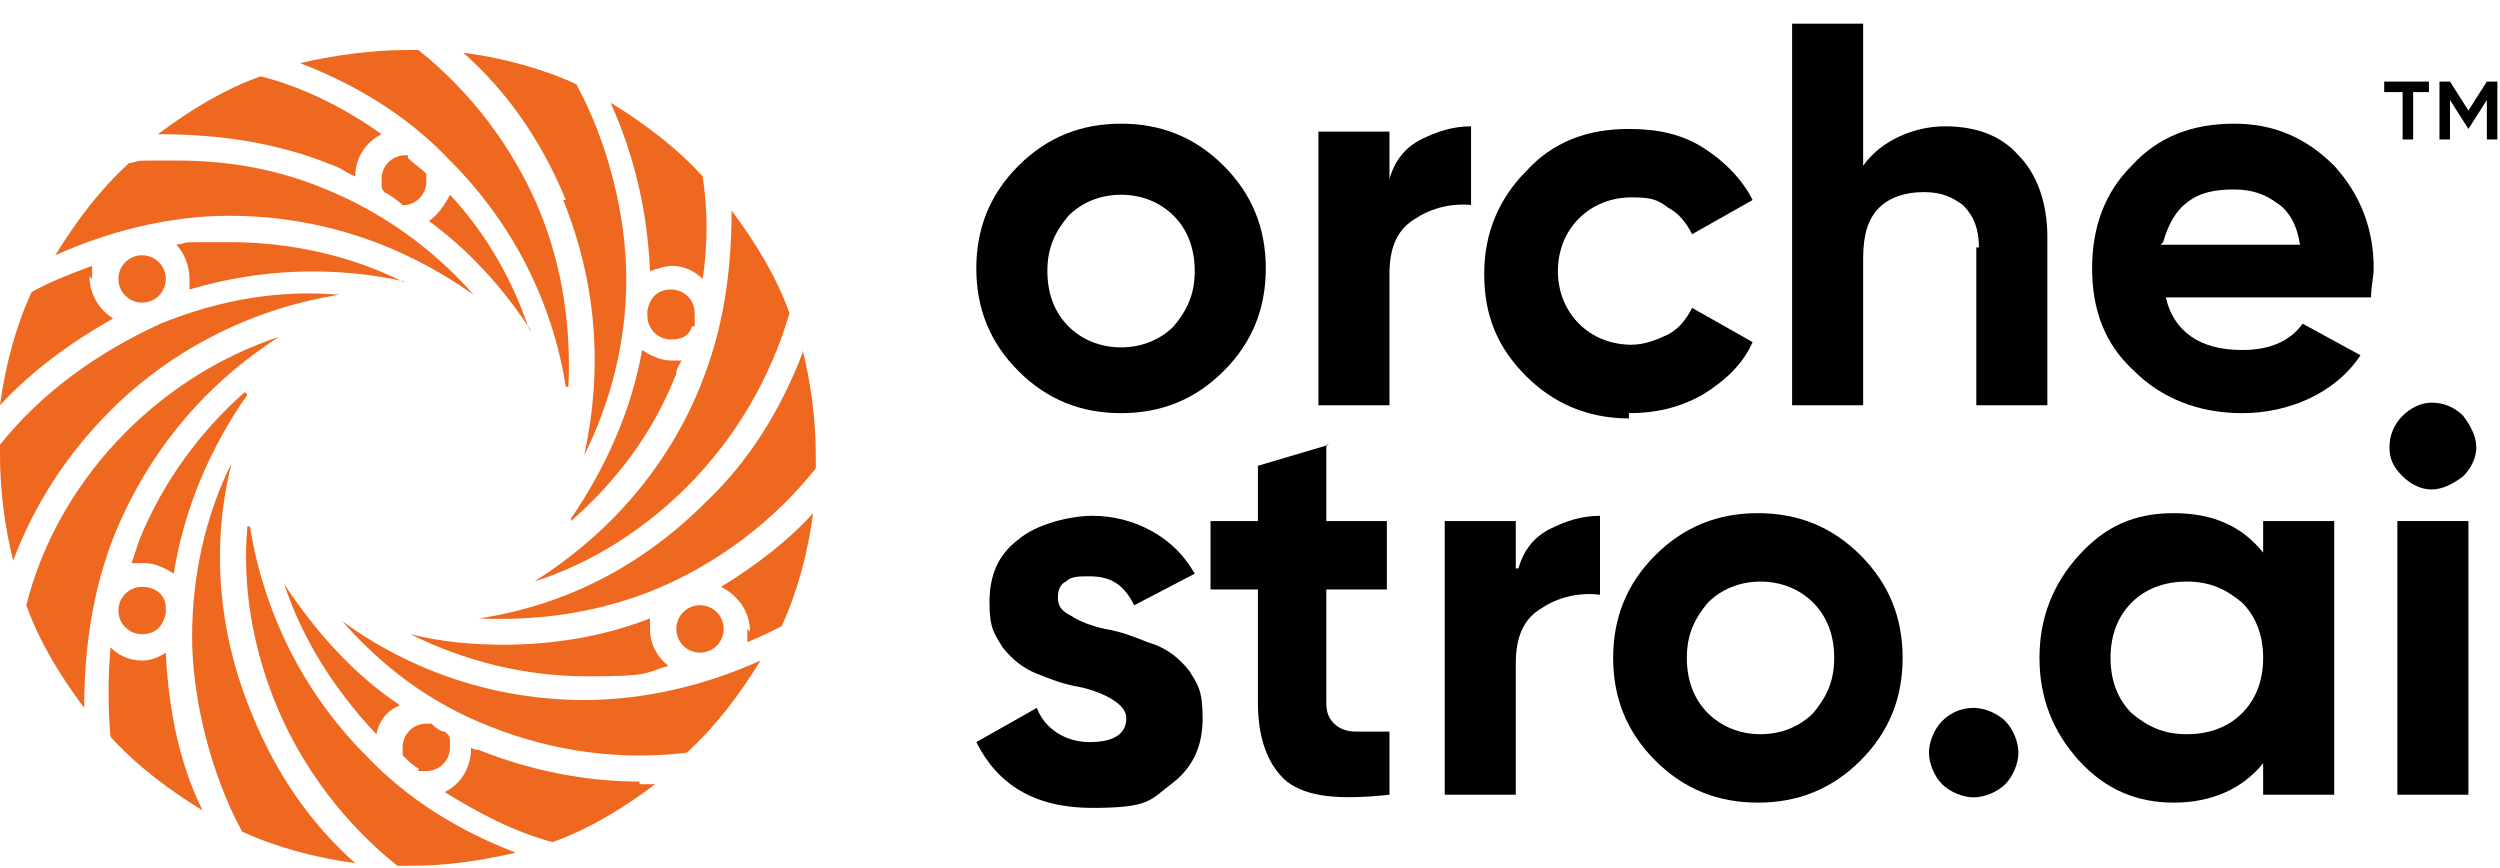
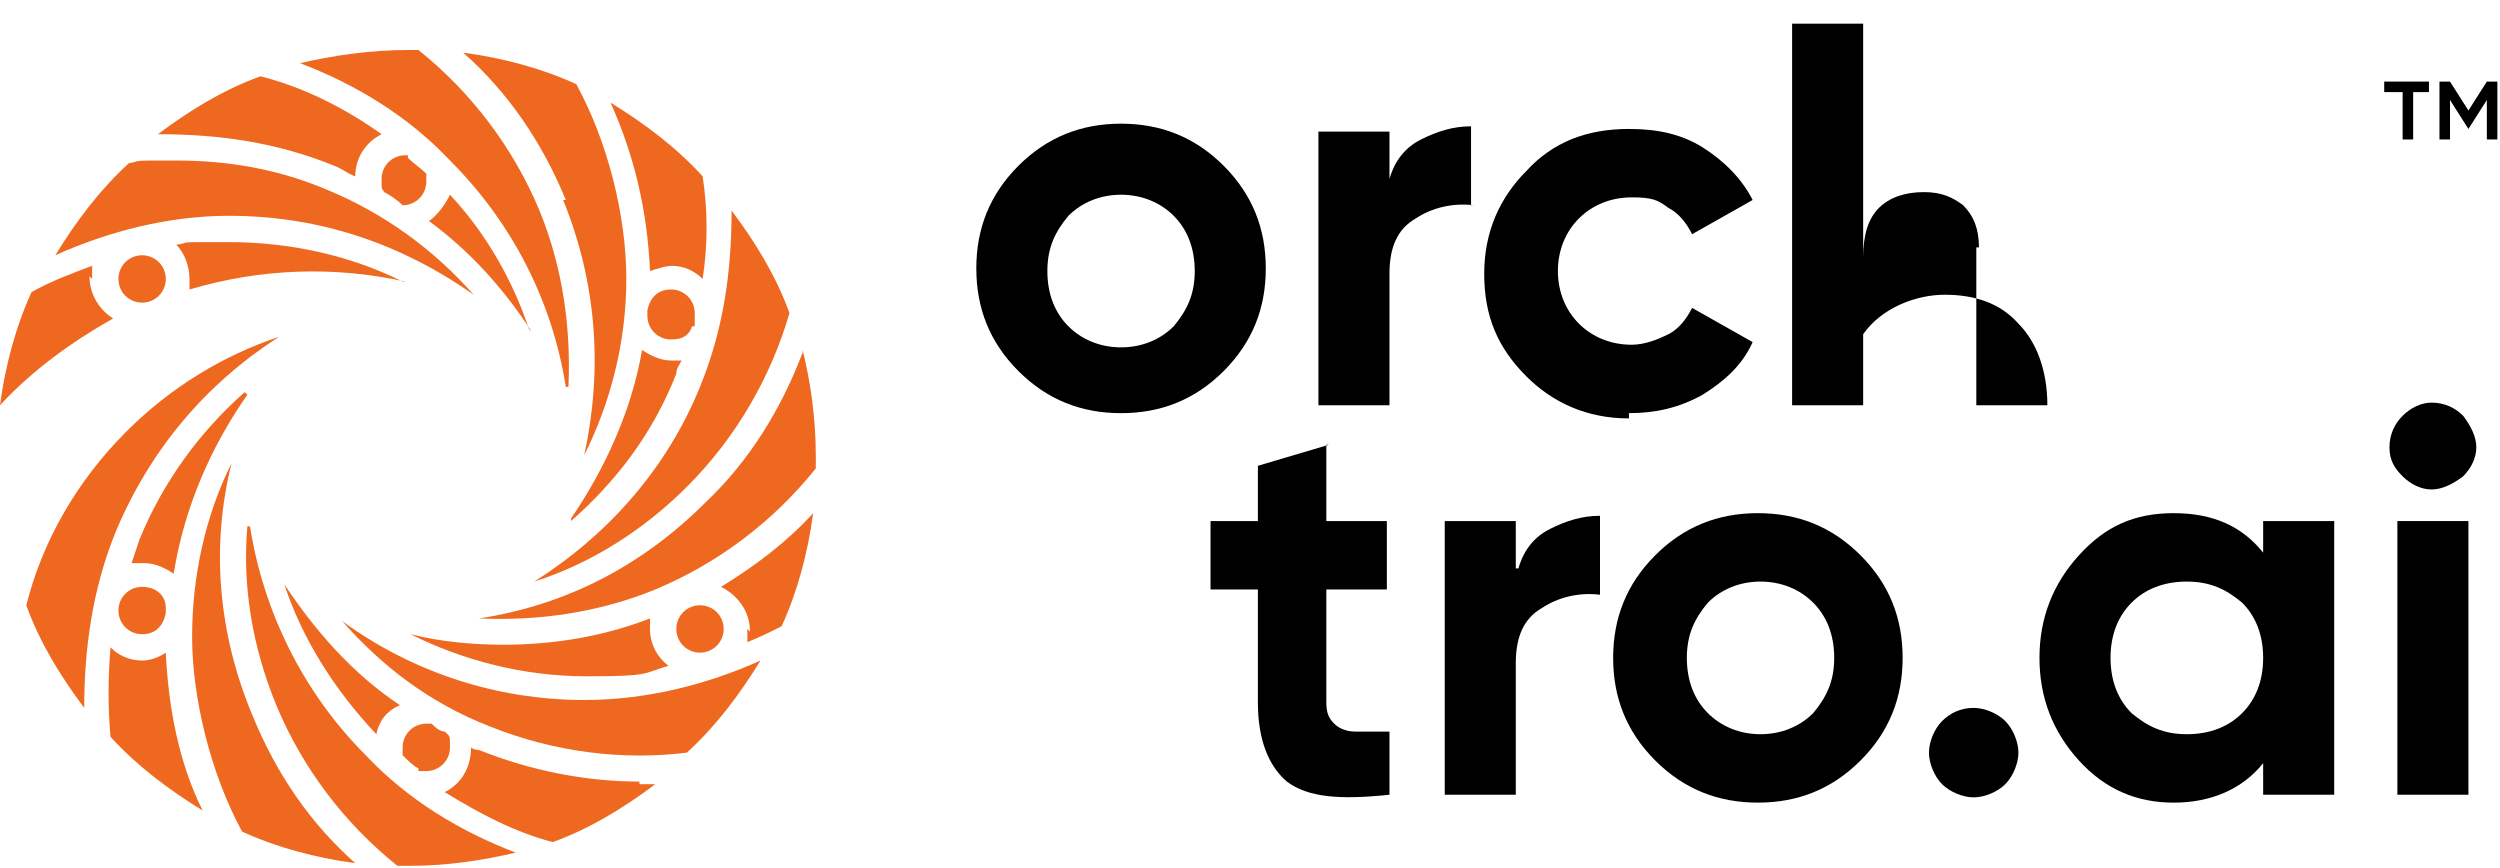
<svg xmlns="http://www.w3.org/2000/svg" id="Layer_1" data-name="Layer 1" version="1.1" viewBox="0 0 95 33">
  <defs>
    <style>
      .cls-1 {
        fill: #ef6820;
      }

      .cls-1, .cls-2 {
        stroke-width: 0px;
      }

      .cls-2 {
        fill: #000;
      }
    </style>
  </defs>
  <g>
    <path class="cls-1" d="M10.6,12.8c-2.1.7-4.1,1.9-5.8,3.6-1.9,1.9-3.2,4.2-3.8,6.6.5,1.4,1.3,2.7,2.2,3.9,0-2.2.3-4.5,1.2-6.7,1.3-3.1,3.4-5.6,6.2-7.4Z" />
    <path class="cls-1" d="M27.8,7.9s0,0,0,0c0,0,0,0,0,0h0Z" />
    <path class="cls-1" d="M20.3,22.1c2.2-.7,4.2-2,5.8-3.6,1.9-1.9,3.2-4.2,3.9-6.6-.5-1.4-1.3-2.7-2.2-3.9,0,2.3-.3,4.5-1.2,6.7-1.3,3.2-3.6,5.7-6.3,7.4h0Z" />
    <path class="cls-1" d="M21,31.9s0,0,0,0c0,0,0,0,0,0Z" />
    <path class="cls-1" d="M9.6,27.2c-1.3-3.1-1.6-6.4-.8-9.6-1,2-1.5,4.3-1.5,6.6s.7,5.2,1.9,7.4c1.3.6,2.8,1,4.3,1.2-1.7-1.5-3-3.4-3.9-5.6Z" />
    <path class="cls-1" d="M9.2,31.5s0,0,0,0c0,0,0,0,0,0h0Z" />
-     <path class="cls-1" d="M12.9,11.2c-2.3-.2-4.6.2-6.8,1.1C3.7,13.4,1.6,14.9,0,16.9c0,.1,0,.3,0,.4,0,1.4.2,2.8.5,4,.8-2.1,2-4,3.7-5.7,2.4-2.4,5.5-3.9,8.7-4.4Z" />
    <path class="cls-1" d="M18,11.2c-1.5-1.7-3.4-3.1-5.6-4-1.9-.8-3.8-1.1-5.7-1.1s-1.2,0-1.8.1c-1.1,1-2,2.2-2.8,3.5,2-.9,4.3-1.5,6.6-1.5,3.5,0,6.6,1.1,9.3,3h0Z" />
    <path class="cls-1" d="M9.4,20c-.2,2.3.2,4.6,1.1,6.8,1,2.4,2.6,4.5,4.6,6.1.1,0,.3,0,.5,0,1.4,0,2.7-.2,4-.5-2.1-.8-4.1-2-5.7-3.7-2.4-2.4-3.9-5.5-4.4-8.7h0Z" />
    <path class="cls-1" d="M21.4,7.6c1.3,3.2,1.5,6.5.8,9.7,1-2,1.6-4.3,1.6-6.7s-.7-5.2-1.9-7.4c-1.3-.6-2.8-1-4.3-1.2,1.7,1.5,3,3.4,3.9,5.6Z" />
    <path class="cls-1" d="M21.8,3.2h0s0,0,0,0h0Z" />
    <path class="cls-1" d="M21.6,14.7c.1-2.2-.2-4.5-1.1-6.7-1-2.4-2.6-4.5-4.6-6.1-.1,0-.3,0-.4,0-1.4,0-2.8.2-4.1.5,2.1.8,4.1,2,5.7,3.7,2.4,2.4,3.9,5.4,4.4,8.6Z" />
    <path class="cls-1" d="M30.4,13.3s0,0,0,0c0,0,0,0,0,0h0Z" />
    <path class="cls-1" d="M29.7,23.7s0,0,0,0c0,0,0,0,0,0h0Z" />
    <path class="cls-1" d="M30.5,13.4c-.8,2.1-2,4.1-3.7,5.7-2.4,2.4-5.3,3.9-8.6,4.4,2.2.1,4.5-.2,6.7-1.1,2.4-1,4.5-2.6,6.1-4.6,0-.1,0-.3,0-.5,0-1.4-.2-2.8-.5-4h0Z" />
    <path class="cls-1" d="M27.5,23.9c0-.5-.4-.9-.9-.9s-.9.4-.9.9.4.9.9.9.9-.4.9-.9Z" />
    <path class="cls-1" d="M19.2,24.5c-1.2,0-2.4-.1-3.6-.4,2,1,4.3,1.6,6.7,1.6s2.1-.1,3.1-.4c-.4-.3-.7-.8-.7-1.4s0-.3,0-.4c-1.8.7-3.7,1-5.6,1Z" />
    <path class="cls-1" d="M28.4,23.9c0,.2,0,.3,0,.5.5-.2.9-.4,1.3-.6.6-1.3,1-2.8,1.2-4.3-1,1.1-2.2,2-3.5,2.8.6.3,1.1.9,1.1,1.7h0Z" />
    <path class="cls-1" d="M13,23.6c1.5,1.7,3.3,3.1,5.6,4,2.5,1,5.1,1.3,7.5,1,1.1-1,2-2.2,2.8-3.5-2,.9-4.3,1.5-6.7,1.5-3.4,0-6.6-1.1-9.2-3Z" />
    <path class="cls-1" d="M28.9,25.1h0s0,0,0,0Z" />
    <path class="cls-1" d="M26.2,28.6h0s0,0,0,0Z" />
    <path class="cls-1" d="M25.5,10.1c.5,0,.9.2,1.2.5.2-1.3.2-2.6,0-3.9-1-1.1-2.2-2-3.5-2.8.9,2,1.4,4.1,1.5,6.4.3-.1.6-.2.9-.2Z" />
    <path class="cls-1" d="M26.4,12.4c0-.2,0-.3,0-.5,0-.5-.4-.9-.9-.9s-.8.3-.9.8c0,0,0,.1,0,.2,0,.5.4.9.9.9s.7-.2.8-.5h0Z" />
    <path class="cls-1" d="M21.7,19.8c1.7-1.5,3.1-3.3,4-5.6,0-.2.1-.3.2-.5-.1,0-.2,0-.4,0-.4,0-.8-.2-1.1-.4-.4,2.3-1.4,4.5-2.7,6.4Z" />
    <path class="cls-1" d="M13.5,6.7c0-.7.4-1.3,1-1.6-1.4-1-3-1.8-4.6-2.2-1.4.5-2.7,1.3-3.9,2.2,2.3,0,4.5.3,6.7,1.2.3.1.5.3.8.4h0Z" />
    <path class="cls-1" d="M15.5,5.9s0,0-.1,0c-.5,0-.9.4-.9.9s0,.3.1.5c.2.1.5.3.7.5,0,0,0,0,0,0,.5,0,.9-.4.9-.9s0-.2,0-.3c-.2-.2-.5-.4-.7-.6Z" />
    <path class="cls-1" d="M20.1,12.5c-.6-1.8-1.6-3.6-3-5.1-.2.4-.5.8-.8,1,1.5,1.1,2.8,2.5,3.9,4.2Z" />
    <path class="cls-1" d="M15.3,10.7c-2-1-4.3-1.5-6.6-1.5s-1.3,0-2,.1c.3.3.5.8.5,1.3s0,.3,0,.4c2.7-.8,5.5-.9,8.2-.3h0Z" />
    <path class="cls-1" d="M4.5,10.6c0,.5.4.9.9.9s.9-.4.9-.9-.4-.9-.9-.9-.9.4-.9.9Z" />
    <path class="cls-1" d="M3.5,10.6c0-.2,0-.3,0-.5-.8.3-1.6.6-2.3,1-.6,1.3-1,2.8-1.2,4.3,1.2-1.3,2.7-2.4,4.3-3.3-.5-.3-.9-.9-.9-1.6Z" />
    <path class="cls-1" d="M9.3,14.9c-1.7,1.5-3.1,3.4-4,5.6-.1.3-.2.6-.3.9.2,0,.3,0,.5,0,.4,0,.8.2,1.1.4.4-2.5,1.4-4.8,2.8-6.8Z" />
    <path class="cls-1" d="M5.4,25.1c-.5,0-.9-.2-1.2-.5-.1,1.2-.1,2.3,0,3.4,1,1.1,2.2,2,3.5,2.8-.9-1.8-1.3-3.9-1.4-6-.3.2-.6.3-.9.3h0Z" />
    <path class="cls-1" d="M4.5,23.2c0,.5.4.9.9.9s.8-.3.9-.8v-.2c0-.5-.4-.8-.9-.8s-.9.4-.9.9h0Z" />
    <path class="cls-1" d="M15.9,29.3c0,0,.2,0,.3,0,.5,0,.9-.4.9-.9s0-.4-.2-.6c-.2,0-.4-.2-.5-.3,0,0,0,0-.2,0-.5,0-.9.4-.9.9s0,.2,0,.3c.2.2.4.4.6.5h0Z" />
    <path class="cls-1" d="M24.3,29.7c-2,0-4.1-.4-6.1-1.2,0,0-.2,0-.3-.1h0c0,.8-.4,1.4-1,1.7,1.3.8,2.6,1.5,4.1,1.9,1.4-.5,2.7-1.3,3.9-2.2-.2,0-.4,0-.6,0h0Z" />
    <path class="cls-1" d="M10.8,22.2c.7,2.1,1.9,4,3.5,5.7.1-.5.4-.9.9-1.1-1.8-1.2-3.2-2.8-4.4-4.6Z" />
  </g>
  <path class="cls-2" d="M42.6,15.7c1.5,0,2.8-.5,3.9-1.6,1.1-1.1,1.6-2.4,1.6-3.9s-.5-2.8-1.6-3.9c-1.1-1.1-2.4-1.6-3.9-1.6s-2.8.5-3.9,1.6c-1.1,1.1-1.6,2.4-1.6,3.9s.5,2.8,1.6,3.9c1.1,1.1,2.4,1.6,3.9,1.6ZM40.6,8.2c.5-.5,1.2-.8,2-.8s1.5.3,2,.8c.5.5.8,1.2.8,2.1s-.3,1.5-.8,2.1c-.5.5-1.2.8-2,.8s-1.5-.3-2-.8c-.5-.5-.8-1.2-.8-2.1s.3-1.5.8-2.1Z" />
  <path class="cls-2" d="M55.9,7.8v-3c-.7,0-1.3.2-1.9.5-.6.3-1,.8-1.2,1.5v-1.8h-2.7v10.4h2.7v-5c0-1,.3-1.7,1-2.1.6-.4,1.4-.6,2.2-.5h0Z" />
  <path class="cls-2" d="M61.9,15.7c1,0,1.9-.2,2.8-.7.8-.5,1.5-1.1,1.9-2l-2.3-1.3c-.2.4-.5.8-.9,1-.4.2-.9.4-1.4.4-.8,0-1.5-.3-2-.8-.5-.5-.8-1.2-.8-2s.3-1.5.8-2c.5-.5,1.2-.8,2-.8s1,.1,1.4.4c.4.2.7.6.9,1l2.3-1.3c-.4-.8-1.1-1.5-1.9-2-.8-.5-1.7-.7-2.8-.7-1.6,0-2.9.5-3.9,1.6-1,1-1.6,2.3-1.6,3.9s.5,2.8,1.6,3.9c1,1,2.3,1.6,3.9,1.6h0Z" />
-   <path class="cls-2" d="M75.1,9.4v6h2.7v-6.4c0-1.3-.4-2.4-1.1-3.1-.7-.8-1.7-1.1-2.8-1.1s-2.4.5-3.1,1.5V.9h-2.7v14.5h2.7v-5.6c0-.9.2-1.5.6-1.9.4-.4,1-.6,1.7-.6s1.1.2,1.5.5c.4.4.6.9.6,1.6h0Z" />
-   <path class="cls-2" d="M84.9,4.7c-1.6,0-2.9.5-3.9,1.6-1,1-1.5,2.3-1.5,3.9s.5,2.9,1.6,3.9c1,1,2.4,1.6,4.1,1.6s3.5-.7,4.5-2.2l-2.2-1.2c-.5.7-1.3,1-2.3,1-1.6,0-2.6-.7-2.9-2h7.8c0-.4.1-.8.1-1.1,0-1.5-.5-2.8-1.5-3.9-1-1-2.2-1.6-3.8-1.6h0ZM82.2,9.2c.2-.7.5-1.2.9-1.5.5-.4,1.1-.5,1.8-.5s1.2.2,1.6.5c.5.3.8.9.9,1.6h-5.3Z" />
-   <path class="cls-2" d="M43.6,24.4c-.5-.2-1-.4-1.6-.5-.5-.1-1-.3-1.3-.5-.4-.2-.5-.4-.5-.7s.1-.5.3-.6c.2-.2.5-.2.9-.2.8,0,1.3.3,1.7,1.1l2.3-1.2c-.4-.7-.9-1.2-1.6-1.6-.7-.4-1.5-.6-2.3-.6s-2.1.3-2.8.9c-.8.6-1.1,1.4-1.1,2.4s.2,1.2.5,1.7c.4.5.8.8,1.3,1,.5.2,1,.4,1.6.5.5.1,1,.3,1.3.5s.5.4.5.7c0,.6-.5.9-1.4.9s-1.7-.5-2-1.3l-2.3,1.3c.8,1.6,2.2,2.5,4.4,2.5s2.2-.3,3-.9c.8-.6,1.2-1.4,1.2-2.5s-.2-1.3-.5-1.8c-.4-.5-.8-.8-1.3-1h0Z" />
+   <path class="cls-2" d="M75.1,9.4v6h2.7c0-1.3-.4-2.4-1.1-3.1-.7-.8-1.7-1.1-2.8-1.1s-2.4.5-3.1,1.5V.9h-2.7v14.5h2.7v-5.6c0-.9.2-1.5.6-1.9.4-.4,1-.6,1.7-.6s1.1.2,1.5.5c.4.4.6.9.6,1.6h0Z" />
  <path class="cls-2" d="M50.5,16.9l-2.7.8v2.1h-1.8v2.6h1.8v4.3c0,1.4.4,2.4,1.1,3,.8.6,2,.7,3.9.5v-2.4c-.5,0-.9,0-1.3,0-.3,0-.6-.1-.8-.3-.2-.2-.3-.4-.3-.8v-4.3h2.3v-2.6h-2.3v-2.9h0Z" />
  <path class="cls-2" d="M57.6,21.6v-1.8h-2.7v10.4h2.7v-5c0-1,.3-1.7,1-2.1.6-.4,1.4-.6,2.2-.5v-3c-.7,0-1.3.2-1.9.5-.6.3-1,.8-1.2,1.5h0Z" />
  <path class="cls-2" d="M66.8,19.5c-1.5,0-2.8.5-3.9,1.6-1.1,1.1-1.6,2.4-1.6,3.9s.5,2.8,1.6,3.9c1.1,1.1,2.4,1.6,3.9,1.6s2.8-.5,3.9-1.6c1.1-1.1,1.6-2.4,1.6-3.9s-.5-2.8-1.6-3.9c-1.1-1.1-2.4-1.6-3.9-1.6ZM68.9,27.1c-.5.5-1.2.8-2,.8s-1.5-.3-2-.8c-.5-.5-.8-1.2-.8-2.1s.3-1.5.8-2.1c.5-.5,1.2-.8,2-.8s1.5.3,2,.8c.5.5.8,1.2.8,2.1s-.3,1.5-.8,2.1Z" />
  <path class="cls-2" d="M75,26.9c-.5,0-.9.2-1.2.5-.3.3-.5.8-.5,1.2s.2.9.5,1.2c.3.3.8.5,1.2.5s.9-.2,1.2-.5c.3-.3.5-.8.5-1.2s-.2-.9-.5-1.2c-.3-.3-.8-.5-1.2-.5Z" />
  <path class="cls-2" d="M86,21c-.8-1-1.9-1.5-3.4-1.5s-2.6.5-3.6,1.6c-1,1.1-1.5,2.4-1.5,3.9s.5,2.8,1.5,3.9c1,1.1,2.2,1.6,3.6,1.6s2.6-.5,3.4-1.5v1.2h2.7v-10.4h-2.7v1.2h0ZM85.2,27.1c-.5.5-1.2.8-2.1.8s-1.5-.3-2.1-.8c-.5-.5-.8-1.2-.8-2.1s.3-1.6.8-2.1c.5-.5,1.2-.8,2.1-.8s1.5.3,2.1.8c.5.5.8,1.2.8,2.1s-.3,1.6-.8,2.1Z" />
  <path class="cls-2" d="M92.4,15.3c-.4,0-.8.2-1.1.5-.3.3-.5.7-.5,1.2s.2.8.5,1.1c.3.3.7.5,1.1.5s.8-.2,1.2-.5c.3-.3.5-.7.5-1.1s-.2-.8-.5-1.2c-.3-.3-.7-.5-1.2-.5Z" />
  <path class="cls-2" d="M93.8,19.8h-2.7v10.4h2.7v-10.4Z" />
  <path class="cls-2" d="M90.7,3.5h.6v1.8h.4v-1.8h.6v-.4h-1.7v.4Z" />
  <path class="cls-2" d="M94.5,3.1l-.7,1.1-.7-1.1h-.4v2.2h.4v-1.5l.7,1.1h0l.7-1.1v1.5h.4v-2.2h-.4Z" />
</svg>